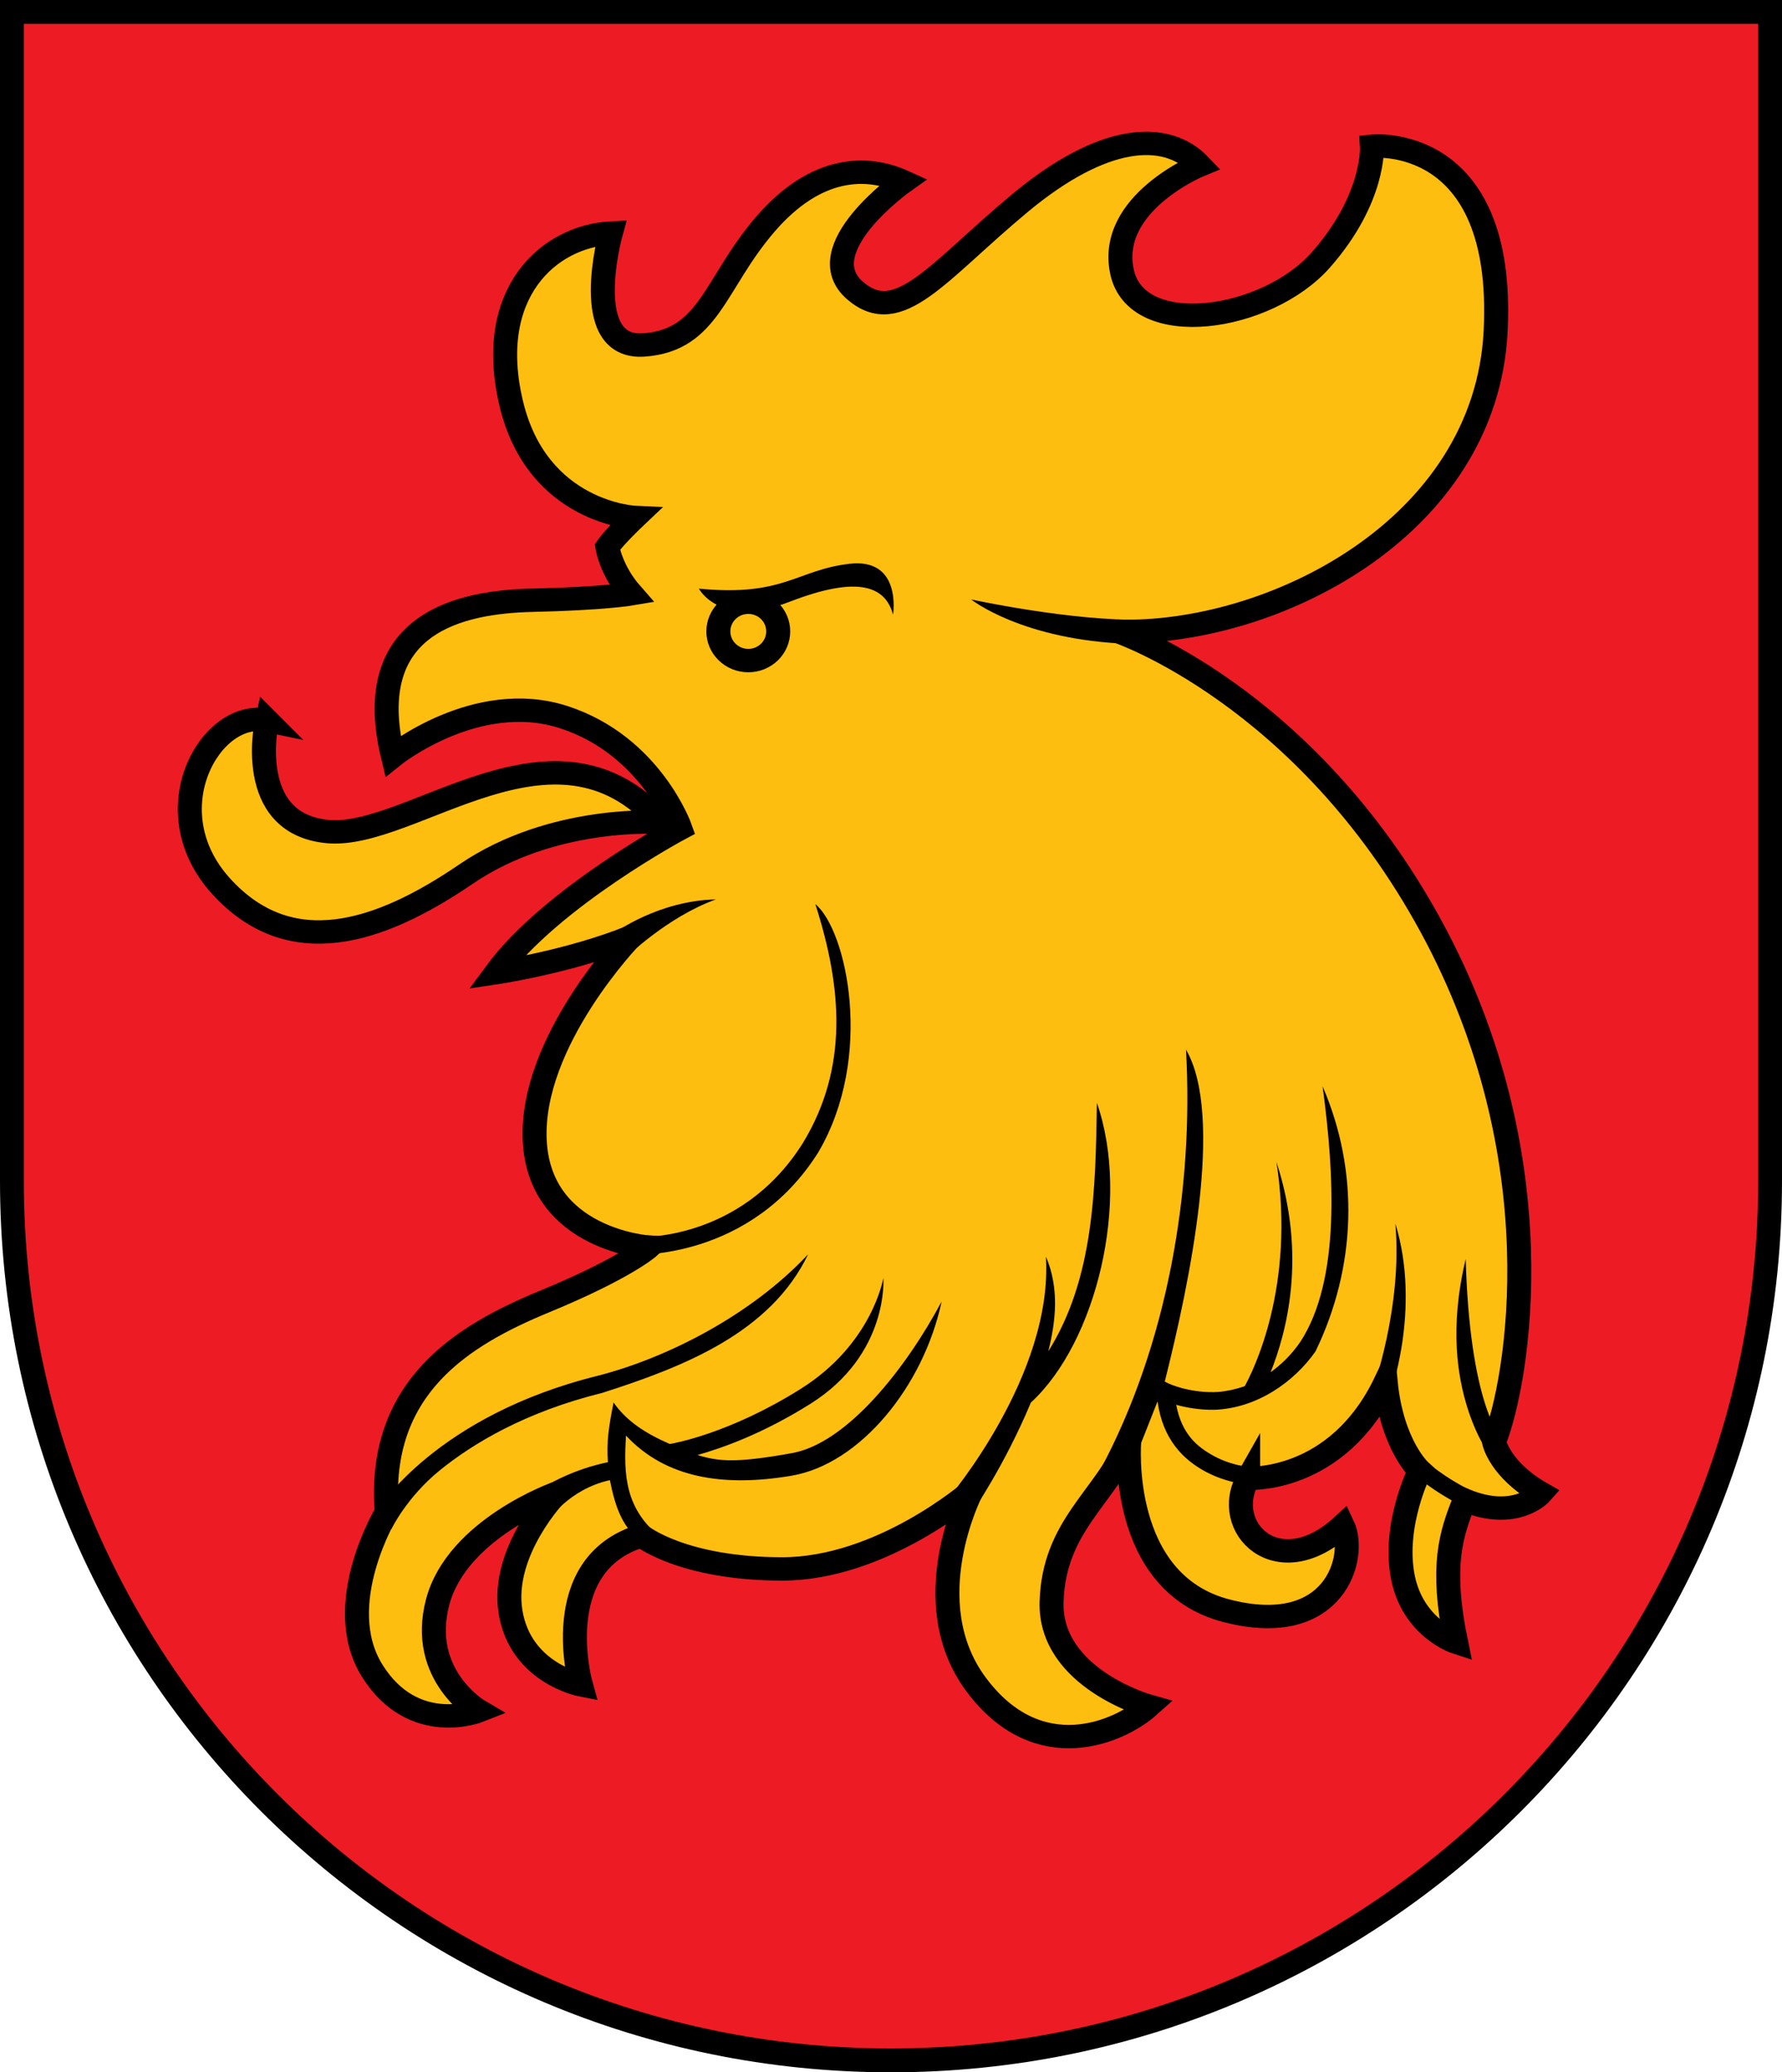
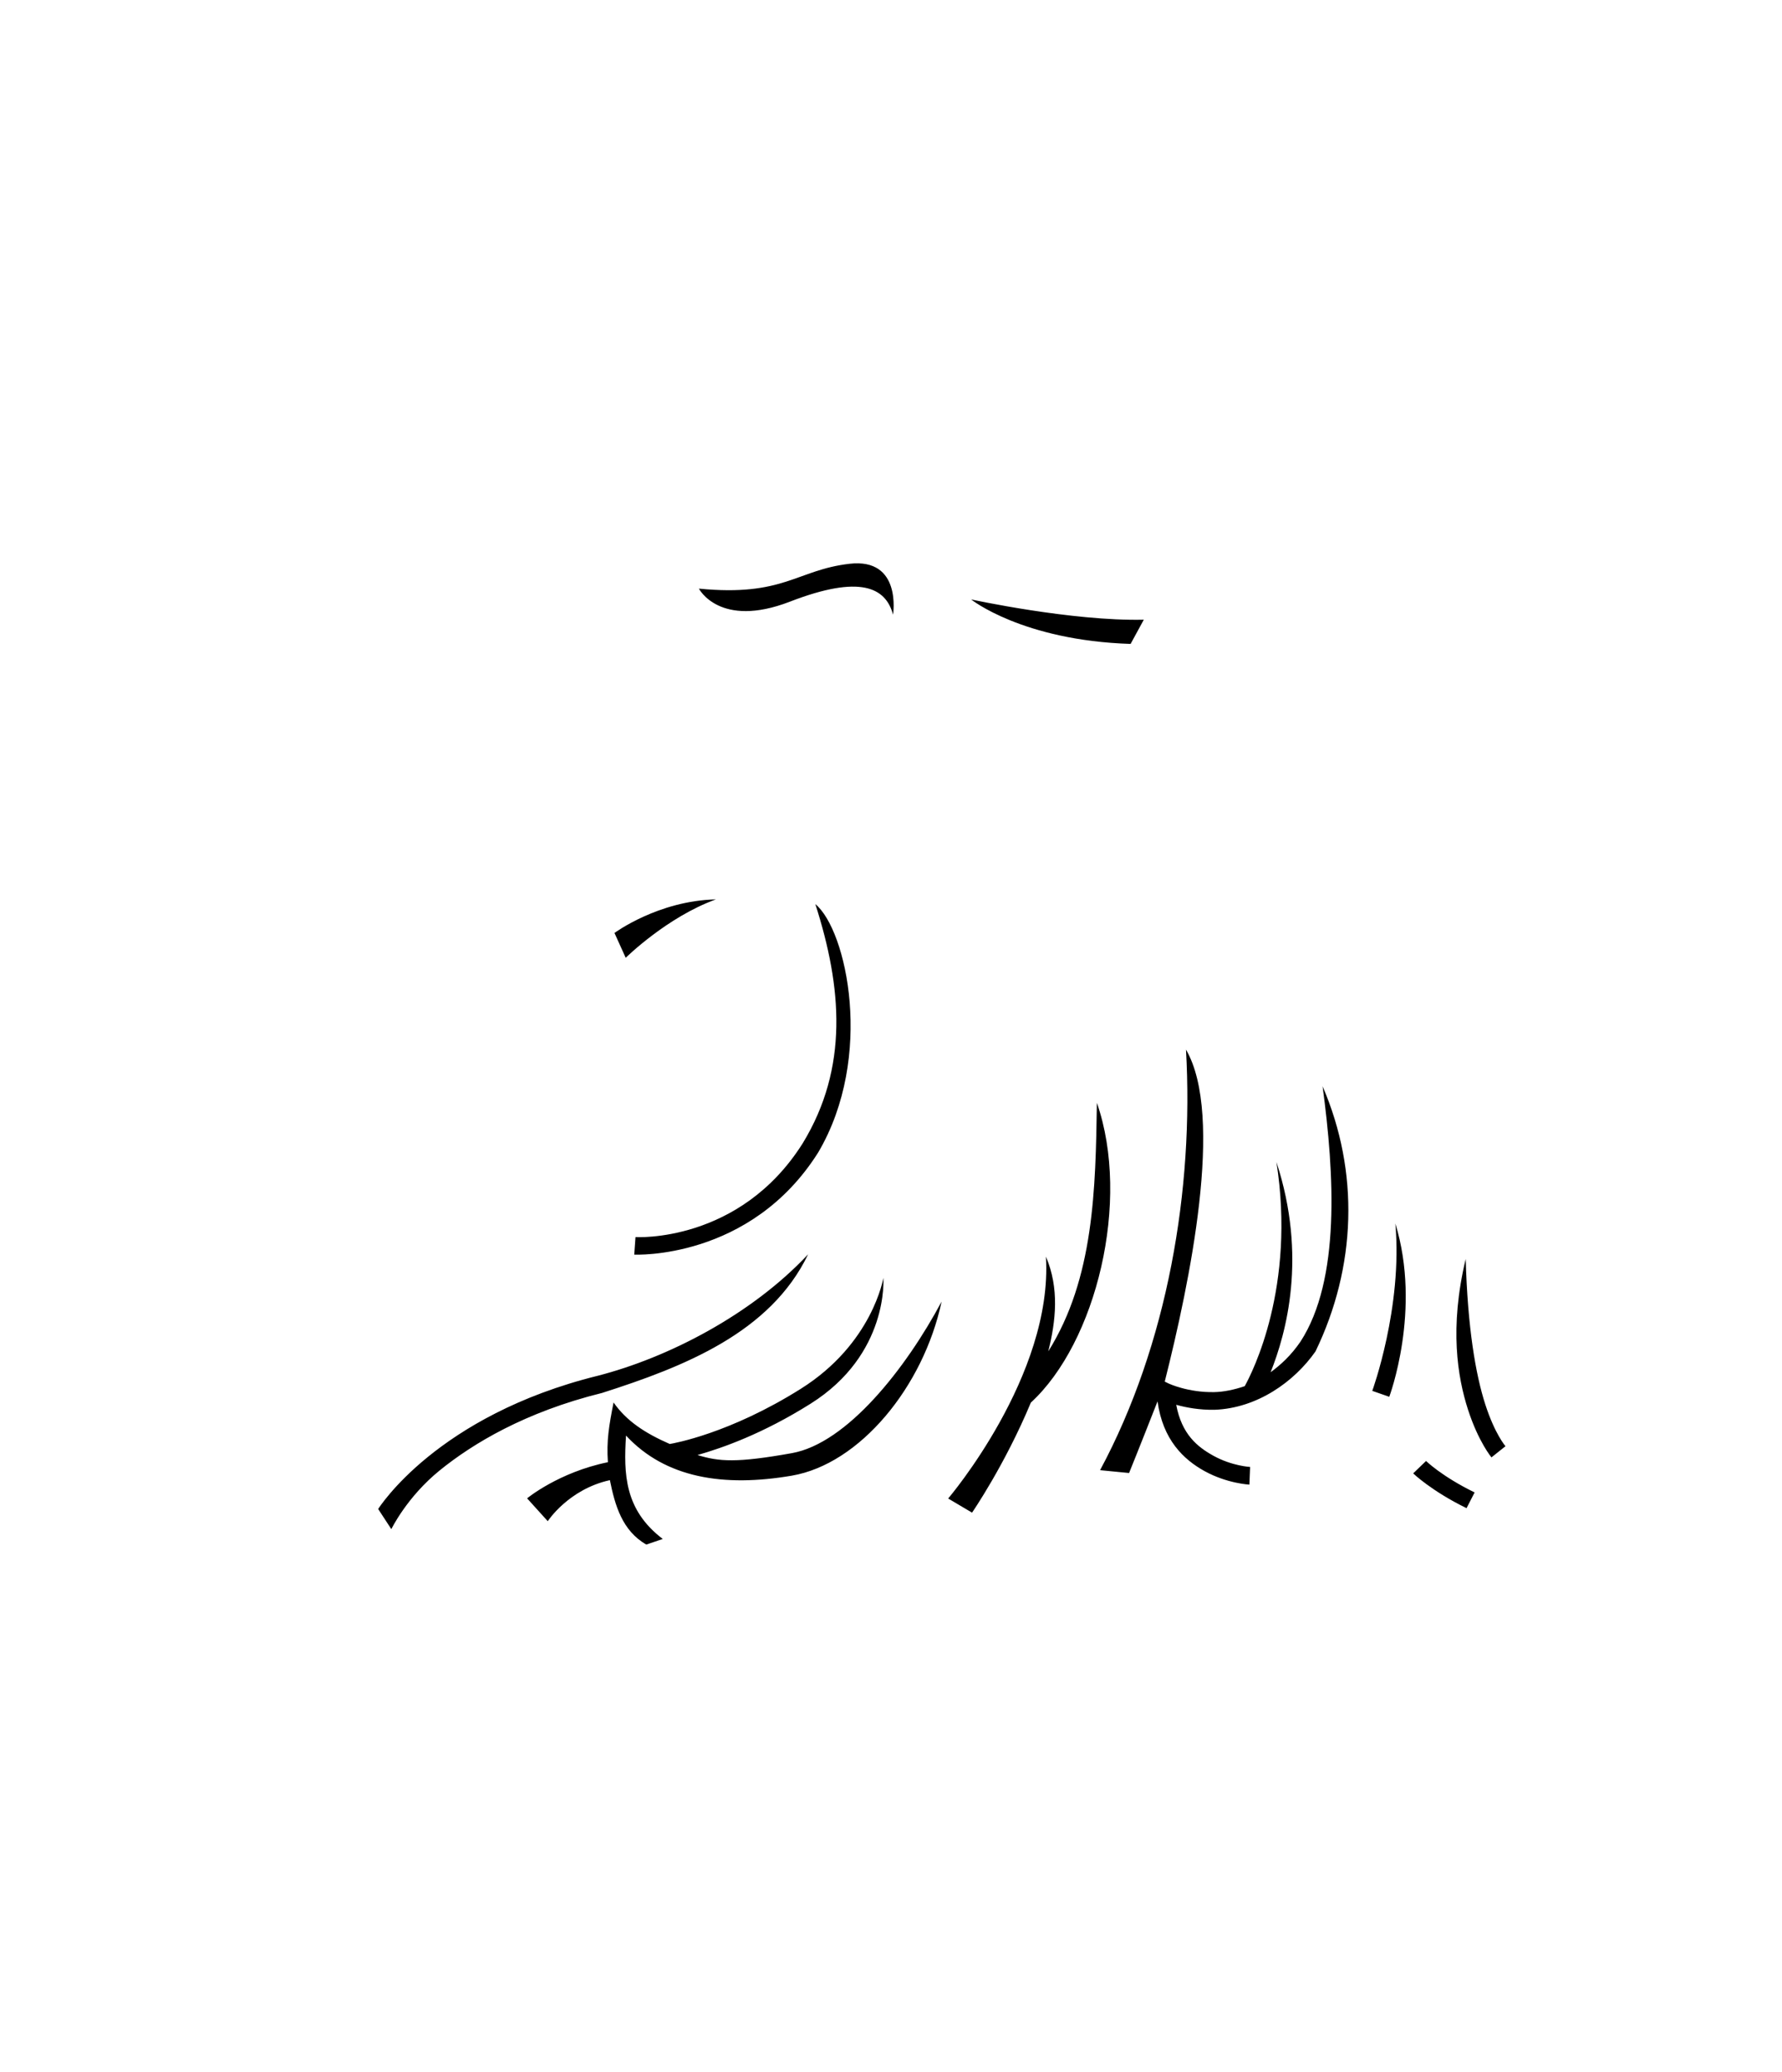
<svg xmlns="http://www.w3.org/2000/svg" xmlns:ns1="http://www.inkscape.org/namespaces/inkscape" xmlns:ns2="http://sodipodi.sourceforge.net/DTD/sodipodi-0.dtd" version="1.1" x="0px" y="0px" width="513.401" height="596.864" viewBox="712.02 827.703 513.401 596.864" enable-background="new 712.02 827.703 516 600" xml:space="preserve" id="svg2" ns1:version="0.48.5 r10040" ns2:docname="svg.svg">
  <defs id="defs14" />
  <ns2:namedview pagecolor="#ffffff" bordercolor="#666666" borderopacity="1" objecttolerance="10" gridtolerance="10" guidetolerance="10" ns1:pageopacity="0" ns1:pageshadow="2" ns1:window-width="1920" ns1:window-height="1017" id="namedview12" showgrid="false" fit-margin-top="0" fit-margin-left="0" fit-margin-right="0" fit-margin-bottom="0" ns1:zoom="1.1125147" ns1:cx="258.32577" ns1:cy="336.49443" ns1:window-x="-8" ns1:window-y="-8" ns1:window-maximized="1" ns1:current-layer="svg2" ns1:showpageshadow="false" />
-   <path d="M 715.452,831.135 V 1167.867 c 0,139.875 113.394,253.268 253.267,253.268 139.878,0 253.27,-113.393 253.27,-253.268 V 831.135 H 715.452 z" id="path4" ns1:connector-curvature="0" style="fill:#ed1c24;stroke:#000000;stroke-width:6.864" />
  <g id="g3780" transform="matrix(1.305,0,0,1.272,200.525,769.822)" style="stroke-width:5.295;stroke-miterlimit:4;stroke-dasharray:none">
-     <path ns2:nodetypes="cscsscsscsscsccczcscccsczcscscsccscscscsccsccccsccccsczsc" ns1:connector-curvature="0" id="path3004" d="m 667.5,380.219 c -6.191,11.159 6.626,24.194 20.893,10.714 3.214,6.964 -1.607,25.714 -25.714,19.286 C 638.571,403.791 641.25,371.826 641.25,371.826 c -5.357,12.857 -16.663,19.143 -17.143,36.429 -0.48,17.286 21.429,23.571 21.429,23.571 -6.429,5.893 -24.301,14 -38.036,-4.821 -13.735,-18.821 -1.071,-43.929 -1.071,-43.929 0,0 -19.821,17.679 -41.786,17.679 -21.964,0 -31.071,-7.5 -31.071,-7.5 -20.893,6.429 -13.393,33.75 -13.393,33.75 0,0 -13.393,-2.679 -15.536,-16.607 -2.115,-13.746 10.179,-26.786 10.179,-26.786 0,0 -21.964,8.036 -26.25,24.643 -4.286,16.607 9.107,24.643 9.107,24.643 0,0 -14.464,5.893 -23.571,-9.107 -9.107,-15 3.214,-35.893 3.214,-35.893 -2.143,-28.393 16.893,-40.093 34.821,-47.679 17.929,-7.585 23.036,-12.321 23.036,-12.321 0,0 -24.107,-1.607 -25.179,-24.107 -1.071,-22.5 21.207,-46.136 21.207,-46.136 -13.523,5.617 -29.778,8.101 -29.778,8.101 12.321,-17.143 40.714,-32.679 40.714,-32.679 0,0 -6.429,-18.75 -25.714,-25.179 -19.286,-6.429 -37.743,8.816 -37.743,8.816 -7.137,-30.267 15.026,-34.929 30.748,-35.294 15.722,-0.365 21.906,-1.45 21.906,-1.45 -4.546,-5.303 -5.303,-10.607 -5.303,-10.607 1.515,-2.273 6.061,-6.692 6.061,-6.692 0,0 -21.507,-1 -27.274,-25.759 -5.854,-25.135 8.334,-37.881 21.971,-38.638 0,0 -7.152,26.411 7.313,25.339 14.464,-1.071 15.536,-13.929 26.786,-27.321 11.25,-13.393 22.5,-13.393 30.536,-9.643 0,0 -21.155,15.362 -10.714,24.643 9.643,8.571 18.214,-4.286 36.429,-19.821 18.214,-15.536 32.143,-16.607 39.643,-8.571 0,0 -20.357,8.571 -17.143,24.107 3.214,15.536 31.929,11.321 43.929,-2.679 12,-14 11.25,-25.714 11.25,-25.714 0,0 29.464,-3.214 27.321,41.786 -2.143,45 -49.821,69.107 -83.571,68.036 0,0 41.429,14.286 69.286,66.786 27.857,52.5 19.286,102.857 13.929,116.786 0,0 1.25,6.25 10.357,11.607 0,0 -5.505,6.387 -16.857,1.566 -3.027,7.765 -5.363,14.919 -1.893,32.184 0,0 -9.643,-3.214 -11.786,-15 -2.143,-11.786 3.787,-23.86 3.787,-23.86 0,0 -6.179,-5.768 -7.537,-20.068 C 687.143,381.469 667.5,380.219 667.5,380.219 z M 450.893,208.612 c 0,0 -5.214,23.378 13.393,25.179 18.607,1.801 50.093,-29.28 73.534,-2.078 0,0 -23.715,-1.778 -42.998,11.721 -19.284,13.498 -38.918,19.893 -54.107,2.679 -15.189,-17.214 -2.143,-40.179 10.179,-37.5 z" style="color:#000000;fill:#febe10;fill-opacity:1;stroke:#000000;stroke-width:5.295;stroke-linecap:butt;stroke-linejoin:miter;stroke-miterlimit:4;stroke-opacity:1;stroke-dasharray:none;stroke-dashoffset:0;marker:none;visibility:visible;display:inline;overflow:visible;enable-background:accumulate" />
    <path ns2:nodetypes="cccccccccccccccccsccsccccccccsccccccccccccccccsccscccsccscszcscsccccccccczczccccccsczc" ns1:connector-curvature="0" id="path3774" d="m 641.552,191.307 2.914,-5.482 c -15.863,0.376 -38.122,-4.59 -38.122,-4.59 0,0 11.306,9.284 35.208,10.072 z m -113.945,65.451 2.48,5.62 c 0,0 9.111,-9.226 19.913,-13.221 -12.77,0.29 -22.393,7.601 -22.393,7.601 z m 41.58,47.587 c -13.937,22.711 -36.936,21.278 -36.936,21.278 l -0.281,3.969 c 0,0 25.631,1.278 40.623,-23.153 12.425,-21.648 6.281,-50.372 -0.641,-56.219 5.893,18.84 7.385,37.021 -2.766,54.125 z m 65.629,74.051 6.399,0.643 c 0,0 2.185,-5.499 6.285,-16.225 1.154,8.701 5.765,13.181 10.375,15.79 5.002,2.83 9.906,3.062 9.906,3.062 l 0.156,-4 c 0,0 -3.98,-0.203 -8.094,-2.531 -3.564,-2.017 -7.008,-4.884 -8.219,-11.54 2.125,0.604 5.101,1.197 8.5,1.125 9.329,-0.361 17.531,-6.295 22.25,-13.219 9.016,-19.135 9.727,-40.616 1.563,-60.031 2.592,19.768 3.99,43.778 -4.875,57.812 -2.102,3.152 -4.347,5.242 -6.594,6.938 3.433,-8.84 8.116,-26.182 1.281,-47.594 4.303,28.278 -5.301,47.594 -7,50.75 -2.326,0.809 -4.627,1.299 -6.719,1.344 -5.792,0.123 -10.062,-1.938 -10.062,-1.938 l -0.875,-0.438 c 5.495,-22.399 13.21,-60.193 4.688,-75.172 1.76,31.625 -4.077,66.806 -18.965,95.223 z M 623.375,351.5 c 1.682,-6.897 2.471,-14.274 -0.516,-21.453 1.602,26.905 -21.583,54.766 -21.583,54.766 l 5.272,3.199 c 0,0 7.24,-10.772 12.982,-24.918 14.457,-13.612 22.11,-45.687 14.578,-67.875 -0.287,19.46 -0.626,39.748 -10.734,56.281 z m 71.531,8.938 3.75,1.344 c 0,0 7.199,-19.639 1.344,-39.234 1.645,18.976 -5.094,37.891 -5.094,37.891 z M 523.875,357.031 c -17.677,4.489 -29.769,11.959 -37.438,18.344 -7.669,6.385 -11,11.812 -11,11.812 l 2.908,4.564 c 0,0 3.394,-7.237 10.655,-13.283 7.261,-6.046 18.802,-13.226 35.875,-17.562 18.051,-5.916 37.166,-13.625 45.484,-31.391 -12.482,13.672 -30.904,23.411 -46.484,27.516 z m 192.156,7.625 c 2.294,7.298 5.188,10.844 5.188,10.844 l 3.094,-2.531 c 0,0 -2.343,-2.736 -4.469,-9.5 -2.126,-6.764 -3.894,-17.4 -4.312,-32.891 -3.633,15.581 -1.794,26.78 0.5,34.078 z m -149.251,9.883 c -12.21,2.243 -16.106,1.929 -20.843,0.429 5.553,-1.622 14.435,-4.829 24.969,-11.625 17.356,-11.198 16.062,-28.484 16.062,-28.484 0,0 -2.361,14.878 -18.219,25.109 -15.742,10.156 -28.096,12.358 -28.938,12.5 -5.466,-2.458 -9.567,-5.215 -12.406,-9.402 -1.011,5.274 -1.583,8.669 -1.25,13.527 -10.896,2.284 -17.839,8.181 -17.839,8.181 l 4.559,5.173 c 0,0 4.564,-7.227 13.717,-9.292 1.114,5.658 2.703,11.446 8.039,14.584 l 3.635,-1.264 c -8.45,-6.602 -8.644,-14.673 -8.111,-23.414 8.722,9.648 21.58,11.712 36.589,9.082 15.009,-2.63 29.062,-20.107 33.083,-39.426 -7.821,15.048 -20.838,32.078 -33.048,34.321 z m 140.001,1.773 -2.844,2.812 c 0,0 4.043,4.006 11.781,7.875 L 717.5,383.438 c -7.261,-3.631 -10.719,-7.125 -10.719,-7.125 z M 546.25,178.791 c 0,0 4.554,9.107 20.089,2.946 15.536,-6.161 21.161,-3.214 22.768,2.946 0,0 2.038,-12.92 -9.643,-11.518 -11.681,1.402 -14.464,7.5 -33.214,5.625 z" style="font-size:medium;font-style:normal;font-variant:normal;font-weight:normal;font-stretch:normal;text-indent:0;text-align:start;text-decoration:none;line-height:normal;letter-spacing:normal;word-spacing:normal;text-transform:none;direction:ltr;block-progression:tb;writing-mode:lr-tb;text-anchor:start;baseline-shift:baseline;color:#000000;fill:#000000;fill-opacity:1;stroke:none;stroke-width:5.295;marker:none;visibility:visible;display:inline;overflow:visible;enable-background:accumulate;font-family:Sans;-inkscape-font-specification:Sans" />
-     <path transform="matrix(0.897,0,0,0.897,55.269,19.808)" d="m 566.875,188.032 c 0,4.068 -3.298,7.366 -7.366,7.366 -4.068,0 -7.366,-3.298 -7.366,-7.366 0,-4.068 3.298,-7.366 7.366,-7.366 4.068,0 7.366,3.298 7.366,7.366 z" ns2:ry="7.3660712" ns2:rx="7.3660712" ns2:cy="188.03183" ns2:cx="559.50891" id="path3778" style="color:#000000;fill:none;stroke:#000000;stroke-width:5.906;stroke-linecap:square;stroke-linejoin:miter;stroke-miterlimit:4;stroke-opacity:1;stroke-dasharray:none;stroke-dashoffset:0;marker:none;visibility:visible;display:inline;overflow:visible;enable-background:accumulate" ns2:type="arc" />
  </g>
</svg>